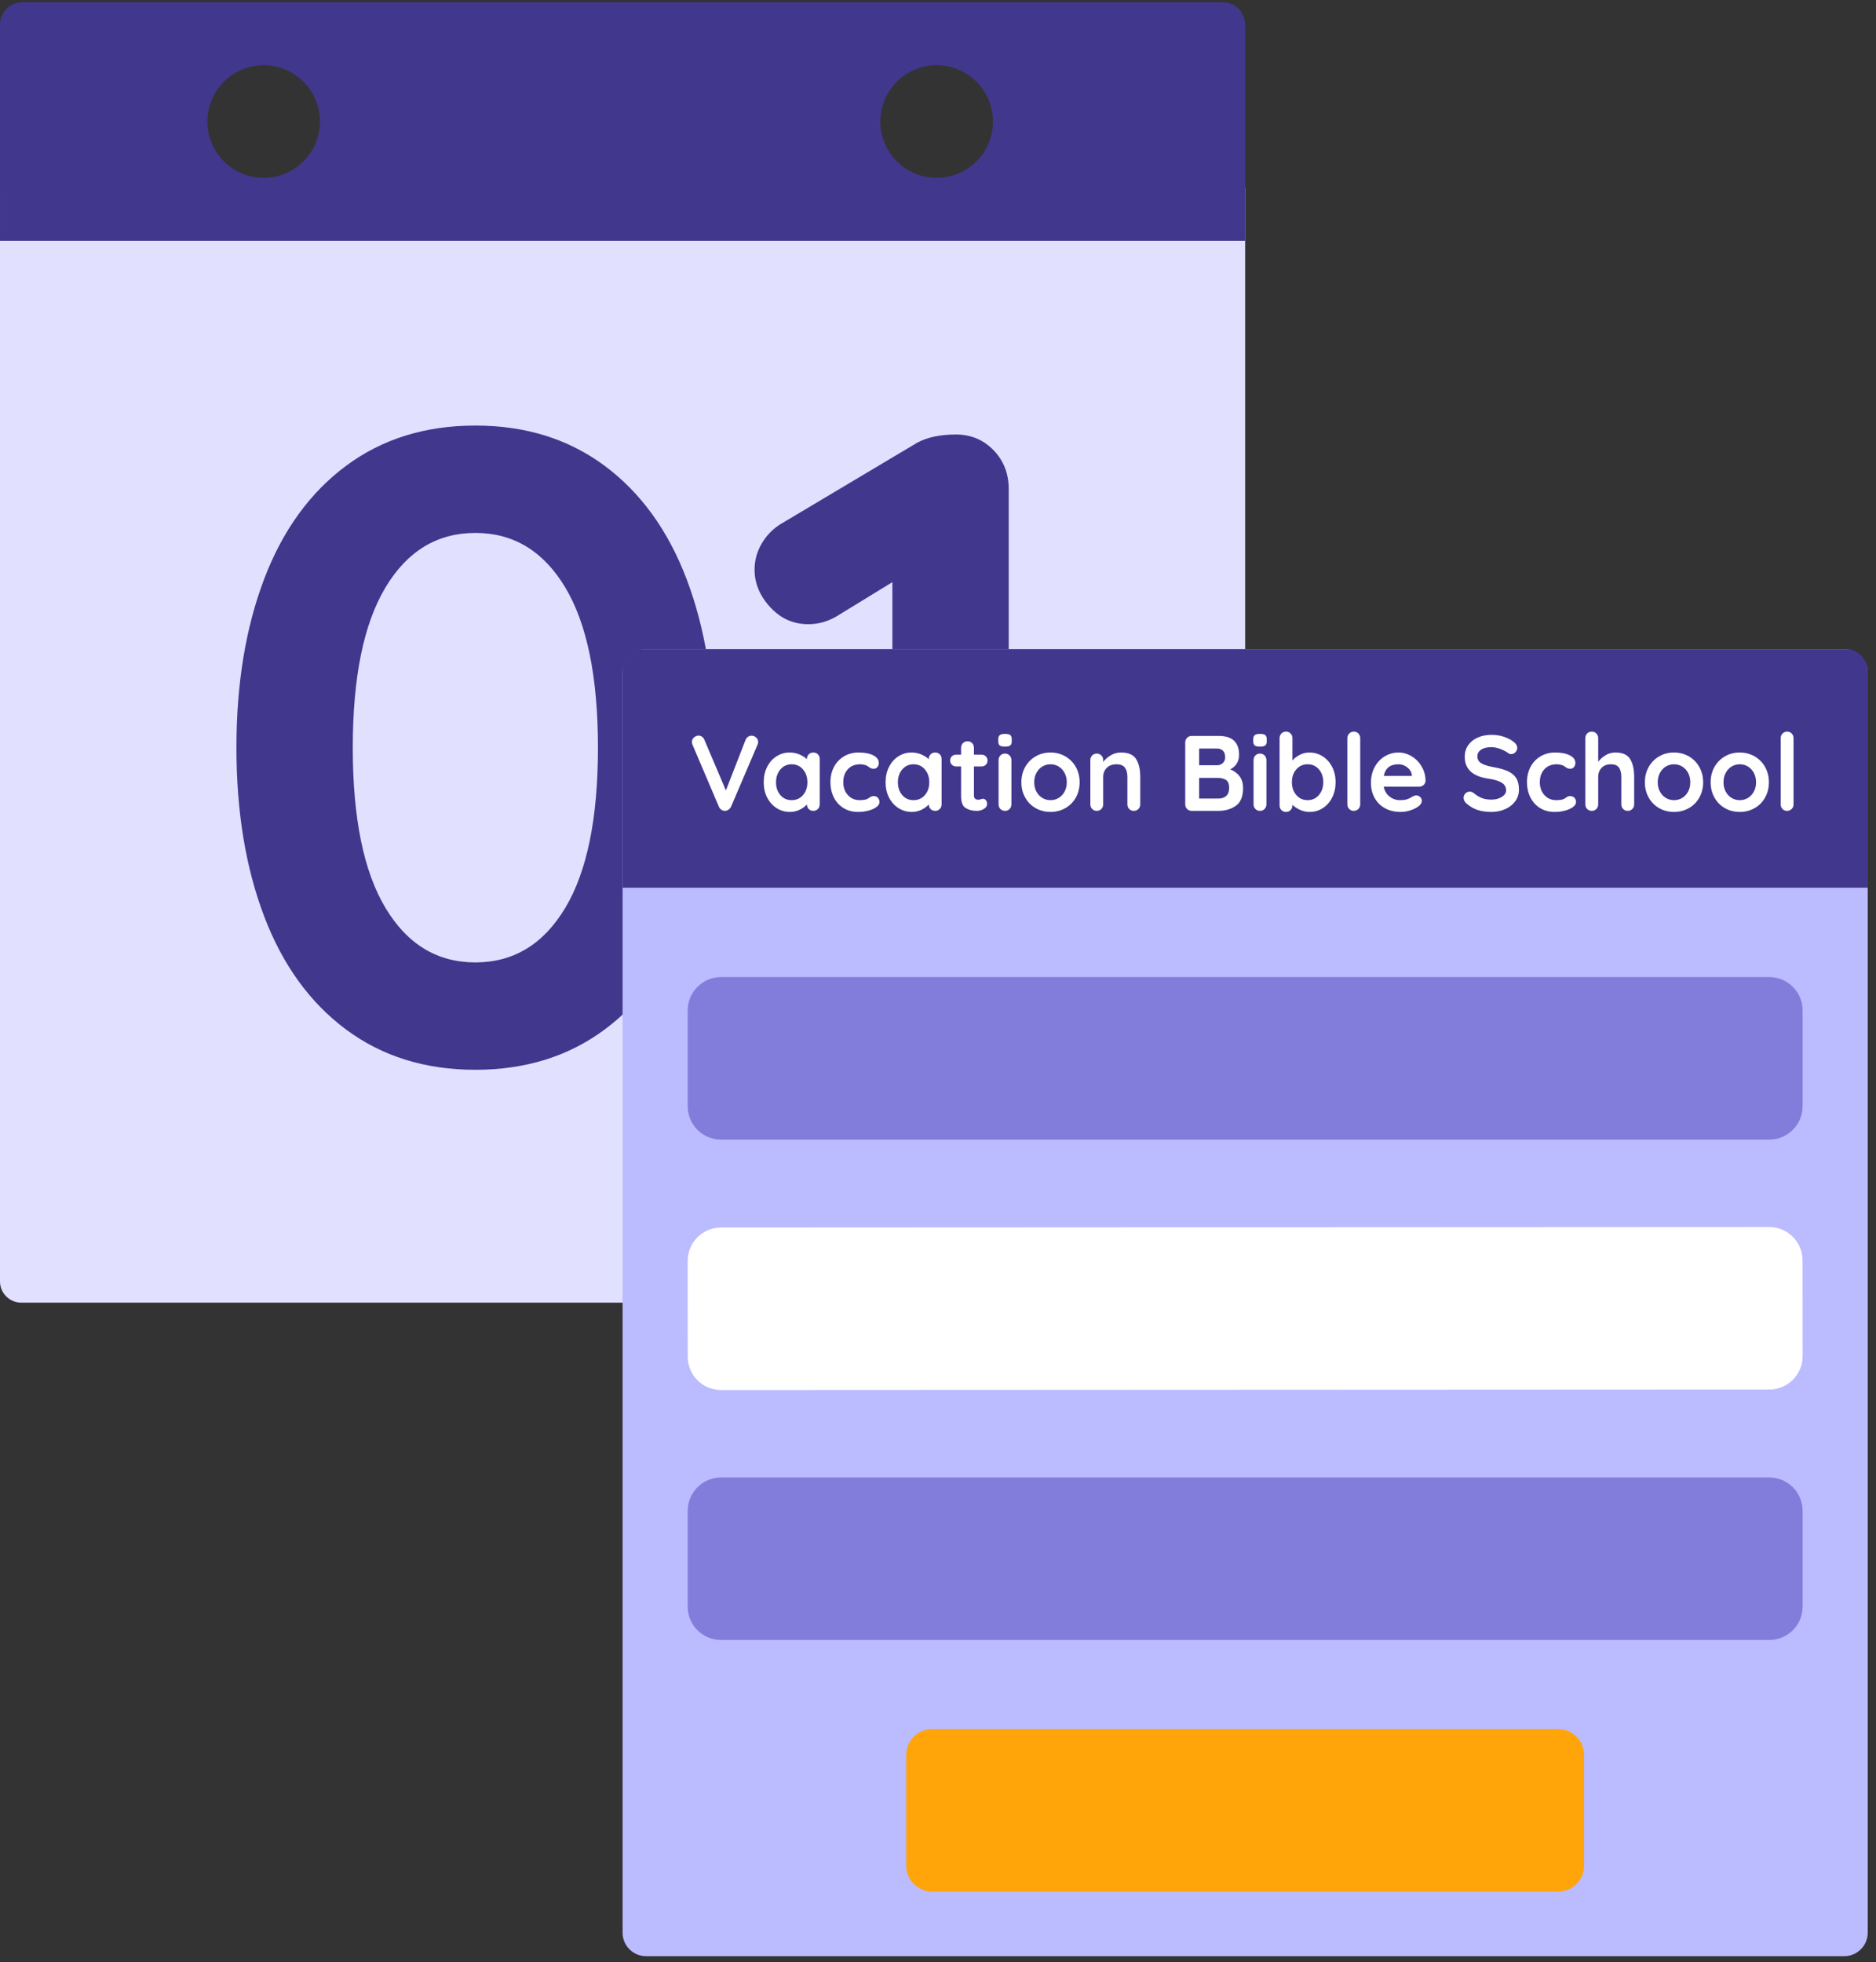
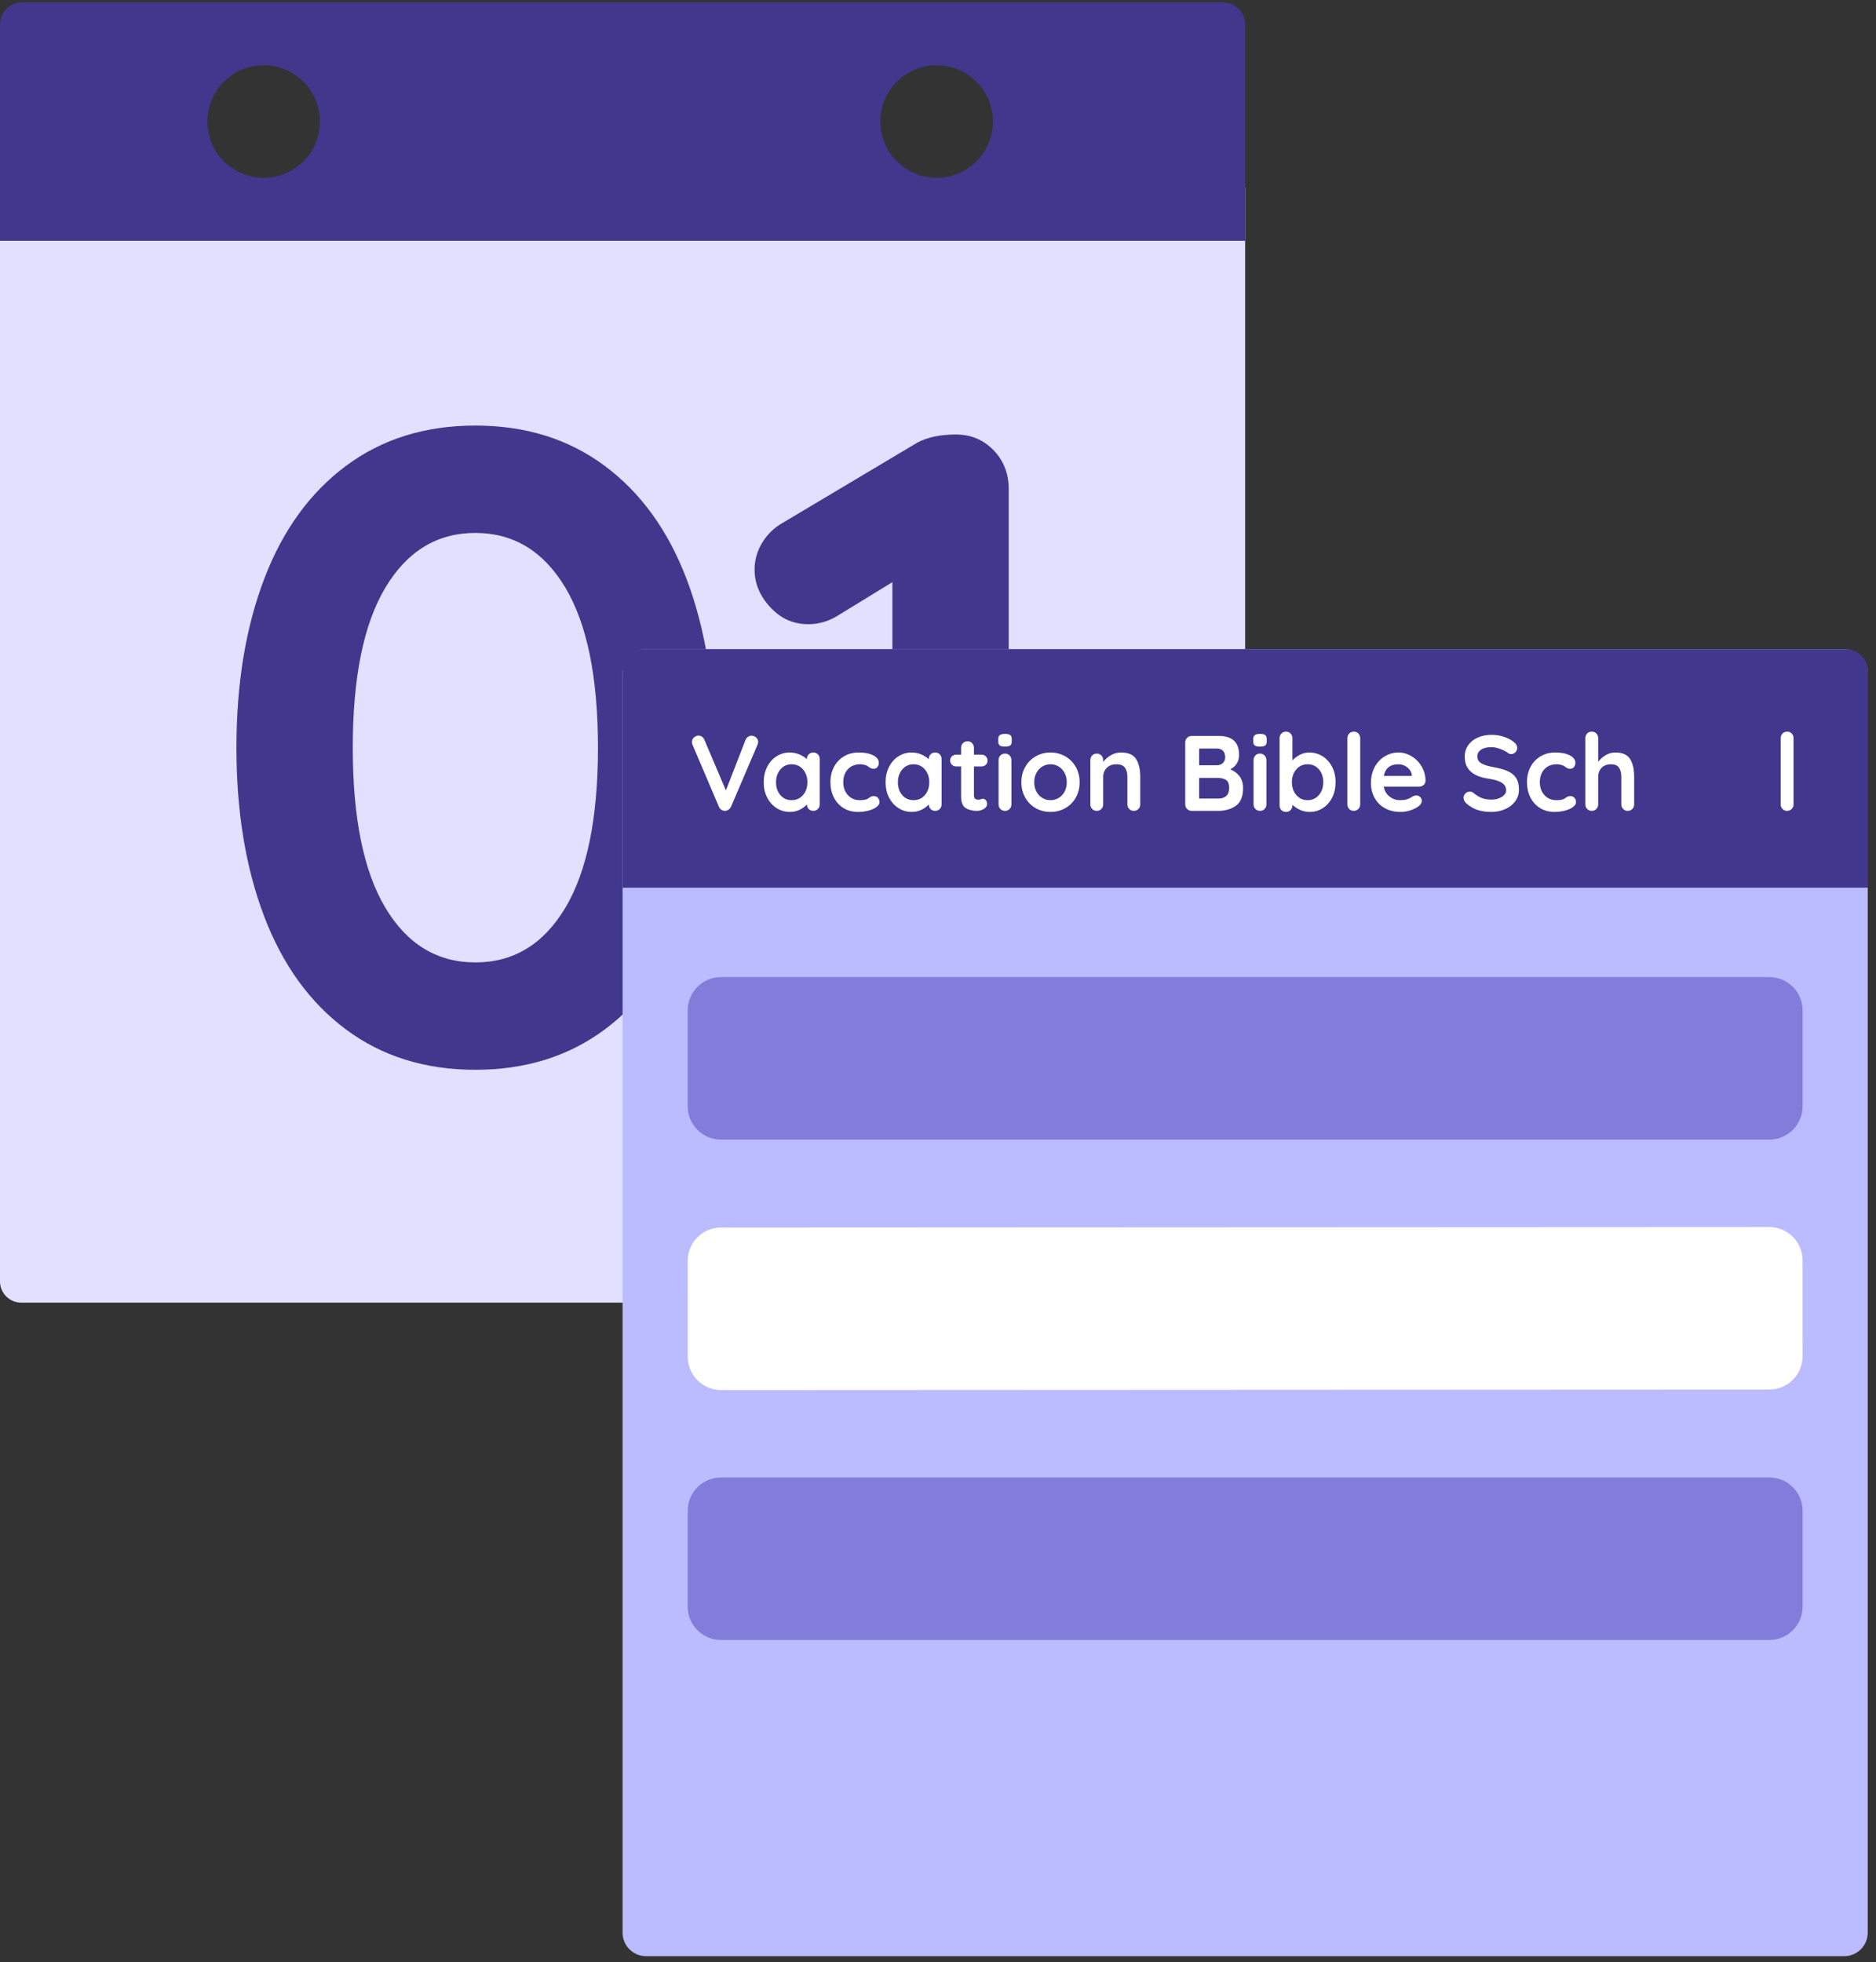
<svg xmlns="http://www.w3.org/2000/svg" width="500px" height="523px" viewBox="0 0 500 523" version="1.1">
  <rect x="0" y="0" width="500" height="523" fill="#333333" stroke="none" />
  <title>graphic/event-planning</title>
  <desc>Created with Sketch.</desc>
  <g id="graphic/event-planning" stroke="none" stroke-width="1" fill="none" fill-rule="evenodd">
    <g id="event-planning">
      <path d="M326.191,347.244 L5.672,347.244 C2.539,347.244 0,344.704 0,341.574 L0,49.975 L331.863,49.975 L331.863,341.574 C331.863,344.704 329.325,347.244 326.191,347.244" id="Fill-1" fill="#E1E0FF" />
      <path d="M150.667,241.997 C156.47,232.3 159.372,218.067 159.372,199.303 C159.372,180.544 156.47,166.313 150.667,156.612 C144.86,146.914 136.871,142.061 126.696,142.061 C116.517,142.061 108.527,146.914 102.727,156.612 C96.92,166.313 94.02,180.544 94.02,199.303 C94.02,218.067 96.92,232.3 102.727,241.997 C108.527,251.698 116.517,256.546 126.696,256.546 C136.871,256.546 144.86,251.698 150.667,241.997 M92.232,274.433 C82.609,267.279 75.334,257.226 70.406,244.265 C65.478,231.306 63.014,216.32 63.014,199.303 C63.014,182.29 65.478,167.305 70.406,154.344 C75.334,141.387 82.609,131.328 92.232,124.173 C101.85,117.017 113.34,113.44 126.696,113.44 C140.052,113.44 151.537,117.017 161.16,124.173 C170.779,131.328 178.055,141.387 182.986,154.344 C187.912,167.305 190.378,182.29 190.378,199.303 C190.378,216.32 187.912,231.306 182.986,244.265 C178.055,257.226 170.779,267.279 161.16,274.433 C151.537,281.59 140.052,285.168 126.696,285.168 C113.34,285.168 101.85,281.59 92.232,274.433" id="Fill-3" fill="#41378D" />
      <path d="M264.794,119.998 C267.495,122.783 268.847,126.243 268.847,130.376 L268.847,268.233 C268.847,272.371 267.334,275.83 264.316,278.612 C261.294,281.392 257.556,282.784 253.106,282.784 C248.653,282.784 244.996,281.392 242.135,278.612 C239.272,275.83 237.842,272.371 237.842,268.233 L237.842,155.18 L223.055,164.242 C220.667,165.675 218.123,166.39 215.423,166.39 C211.444,166.39 208.066,164.881 205.285,161.857 C202.501,158.839 201.112,155.498 201.112,151.839 C201.112,149.301 201.786,146.915 203.138,144.683 C204.487,142.46 206.276,140.714 208.504,139.436 L244.521,117.972 C247.223,116.54 250.64,115.825 254.776,115.825 C258.749,115.825 262.088,117.218 264.794,119.998" id="Fill-5" fill="#41378D" />
      <path d="M249.641,47.4 C241.356,47.4 234.64,40.684 234.64,32.398 C234.64,24.113 241.356,17.397 249.641,17.397 C257.926,17.397 264.643,24.113 264.643,32.398 C264.643,40.684 257.926,47.4 249.641,47.4 M70.273,47.4 C61.987,47.4 55.271,40.684 55.271,32.398 C55.271,24.113 61.987,17.397 70.273,17.397 C78.558,17.397 85.274,24.113 85.274,32.398 C85.274,40.684 78.558,47.4 70.273,47.4 M325.927,0.605 L5.936,0.605 C2.657,0.605 0.001,3.261 0.001,6.54 L0.001,64.192 L331.862,64.192 L331.862,6.54 C331.862,3.261 329.205,0.605 325.927,0.605" id="Fill-7" fill="#41378D" />
      <path d="M491.519,521.454 L172.206,521.454 C168.741,521.454 165.932,518.646 165.932,515.18 L165.932,179.308 C165.932,175.846 168.741,173.034 172.206,173.034 L491.519,173.034 C494.984,173.034 497.795,175.846 497.795,179.308 L497.795,515.18 C497.795,518.646 494.984,521.454 491.519,521.454" id="Fill-10" fill="#BBBBFF" />
      <path d="M497.794,236.621 L165.931,236.621 L165.931,178.969 C165.931,175.691 168.589,173.034 171.866,173.034 L491.857,173.034 C495.136,173.034 497.794,175.691 497.794,178.969 L497.794,236.621 Z" id="Fill-13" fill="#41378D" />
      <path d="M192.168,303.781 L471.556,303.781 C476.459,303.781 480.436,299.803 480.436,294.9 L480.436,269.339 C480.436,264.436 476.459,260.459 471.556,260.459 L192.168,260.459 C187.265,260.459 183.29,264.436 183.29,269.339 L183.29,294.9 C183.29,299.803 187.265,303.781 192.168,303.781" id="Fill-15" fill="#827DDB" />
      <path d="M192.168,437.163 L471.556,437.163 C476.459,437.163 480.436,433.188 480.436,428.284 L480.436,402.722 C480.436,397.818 476.459,393.843 471.556,393.843 L192.168,393.843 C187.265,393.843 183.29,397.818 183.29,402.722 L183.29,428.284 C183.29,433.188 187.265,437.163 192.168,437.163" id="Fill-17" fill="#827DDB" />
-       <path d="M248.451,504.23 L415.276,504.23 C419.098,504.23 422.199,501.131 422.199,497.305 L422.199,467.835 C422.199,464.008 419.098,460.91 415.276,460.91 L248.451,460.91 C244.627,460.91 241.526,464.008 241.526,467.835 L241.526,497.305 C241.526,501.131 244.627,504.23 248.451,504.23" id="Fill-19" fill="#FFA50A" />
      <path d="M201.532,196.597 C201.884,196.92 202.062,197.311 202.062,197.765 C202.062,198.015 202.004,198.272 201.89,198.536 L194.839,215.037 C194.667,215.398 194.429,215.673 194.126,215.864 C193.822,216.054 193.497,216.149 193.156,216.149 C192.832,216.13 192.532,216.029 192.257,215.849 C191.98,215.669 191.767,215.407 191.614,215.066 L184.565,198.51 C184.47,198.319 184.42,198.082 184.42,197.796 C184.42,197.282 184.61,196.868 184.993,196.554 C185.373,196.24 185.762,196.083 186.161,196.083 C186.485,196.083 186.789,196.178 187.076,196.368 C187.362,196.558 187.579,196.835 187.732,197.197 L193.47,210.698 L198.721,197.197 C198.874,196.854 199.093,196.587 199.378,196.395 C199.664,196.207 199.968,196.112 200.29,196.112 C200.768,196.112 201.181,196.273 201.532,196.597" id="Fill-21" fill="#FFFFFF" />
      <path d="M214.02,211.94 C214.8,211.036 215.19,209.897 215.19,208.529 C215.19,207.158 214.8,206.017 214.02,205.102 C213.241,204.188 212.232,203.731 210.996,203.731 C209.776,203.731 208.778,204.188 207.996,205.102 C207.217,206.017 206.829,207.158 206.829,208.529 C206.829,209.897 207.213,211.036 207.984,211.94 C208.755,212.843 209.758,213.294 210.996,213.294 C212.232,213.294 213.241,212.843 214.02,211.94 M217.987,201.079 C218.312,201.401 218.475,201.819 218.475,202.336 L218.475,214.408 C218.475,214.904 218.312,215.318 217.987,215.648 C217.665,215.983 217.255,216.149 216.761,216.149 C216.265,216.149 215.862,215.987 215.548,215.665 C215.234,215.34 215.066,214.931 215.05,214.437 C214.574,214.989 213.931,215.458 213.121,215.851 C212.313,216.24 211.461,216.434 210.568,216.434 C209.253,216.434 208.065,216.097 207,215.423 C205.933,214.745 205.09,213.809 204.472,212.61 C203.854,211.411 203.546,210.05 203.546,208.529 C203.546,207.005 203.85,205.641 204.46,204.432 C205.067,203.222 205.9,202.282 206.957,201.606 C208.013,200.93 209.177,200.593 210.452,200.593 C211.366,200.593 212.222,200.76 213.022,201.091 C213.822,201.426 214.496,201.85 215.05,202.363 L215.05,202.336 C215.05,201.837 215.211,201.426 215.533,201.091 C215.856,200.76 216.265,200.593 216.761,200.593 C217.255,200.593 217.665,200.754 217.987,201.079" id="Fill-23" fill="#FFFFFF" />
      <path d="M232.746,201.35 C233.734,201.854 234.23,202.524 234.23,203.363 C234.23,203.781 234.106,204.149 233.858,204.461 C233.61,204.775 233.288,204.93 232.889,204.93 C232.583,204.93 232.337,204.889 232.147,204.804 C231.954,204.717 231.77,204.603 231.589,204.461 C231.409,204.32 231.233,204.2 231.061,204.105 C230.871,204.01 230.59,203.923 230.22,203.847 C229.848,203.772 229.55,203.731 229.321,203.731 C227.892,203.731 226.774,204.175 225.966,205.06 C225.157,205.945 224.752,207.101 224.752,208.529 C224.752,209.897 225.164,211.036 225.98,211.94 C226.799,212.843 227.845,213.294 229.12,213.294 C230.053,213.294 230.747,213.18 231.204,212.953 C231.318,212.895 231.475,212.796 231.675,212.653 C231.876,212.508 232.06,212.403 232.231,212.326 C232.403,212.248 232.612,212.211 232.86,212.211 C233.335,212.211 233.712,212.362 233.986,212.668 C234.263,212.971 234.402,213.364 234.402,213.838 C234.402,214.294 234.135,214.722 233.602,215.121 C233.069,215.52 232.364,215.841 231.489,216.078 C230.615,216.314 229.683,216.434 228.692,216.434 C227.227,216.434 225.937,216.093 224.823,215.407 C223.71,214.722 222.851,213.776 222.241,212.568 C221.633,211.359 221.329,210.011 221.329,208.529 C221.329,206.987 221.647,205.616 222.284,204.417 C222.921,203.218 223.812,202.282 224.953,201.606 C226.096,200.93 227.39,200.593 228.835,200.593 C230.452,200.593 231.756,200.845 232.746,201.35" id="Fill-25" fill="#FFFFFF" />
      <path d="M246.504,211.94 C247.283,211.036 247.674,209.897 247.674,208.529 C247.674,207.158 247.283,206.017 246.504,205.102 C245.725,204.188 244.716,203.731 243.48,203.731 C242.26,203.731 241.262,204.188 240.48,205.102 C239.701,206.017 239.31,207.158 239.31,208.529 C239.31,209.897 239.697,211.036 240.468,211.94 C241.237,212.843 242.241,213.294 243.48,213.294 C244.716,213.294 245.725,212.843 246.504,211.94 M250.471,201.079 C250.795,201.401 250.957,201.819 250.957,202.336 L250.957,214.408 C250.957,214.904 250.795,215.318 250.471,215.648 C250.148,215.983 249.739,216.149 249.245,216.149 C248.749,216.149 248.346,215.987 248.032,215.665 C247.717,215.34 247.55,214.931 247.533,214.437 C247.056,214.989 246.413,215.458 245.605,215.851 C244.794,216.24 243.945,216.434 243.052,216.434 C241.737,216.434 240.548,216.097 239.482,215.423 C238.415,214.745 237.574,213.809 236.956,212.61 C236.337,211.411 236.029,210.05 236.029,208.529 C236.029,207.005 236.333,205.641 236.943,204.432 C237.551,203.222 238.384,202.282 239.44,201.606 C240.497,200.93 241.661,200.593 242.936,200.593 C243.85,200.593 244.705,200.76 245.506,201.091 C246.303,201.426 246.979,201.85 247.533,202.363 L247.533,202.336 C247.533,201.837 247.693,201.426 248.017,201.091 C248.34,200.76 248.749,200.593 249.245,200.593 C249.739,200.593 250.148,200.754 250.471,201.079" id="Fill-27" fill="#FFFFFF" />
      <path d="M262.76,213.309 C262.979,213.565 263.089,213.904 263.089,214.321 C263.089,214.836 262.808,215.268 262.245,215.62 C261.685,215.973 261.052,216.149 260.348,216.149 C259.167,216.149 258.173,215.897 257.365,215.394 C256.556,214.89 256.151,213.819 256.151,212.182 L256.151,204.304 L254.838,204.304 C254.382,204.304 254.001,204.151 253.697,203.847 C253.391,203.541 253.241,203.163 253.241,202.704 C253.241,202.268 253.391,201.902 253.697,201.606 C254.001,201.311 254.382,201.164 254.838,201.164 L256.151,201.164 L256.151,199.336 C256.151,198.842 256.317,198.429 256.651,198.096 C256.984,197.761 257.398,197.594 257.894,197.594 C258.367,197.594 258.768,197.761 259.093,198.096 C259.415,198.429 259.576,198.842 259.576,199.336 L259.576,201.164 L261.602,201.164 C262.059,201.164 262.442,201.315 262.745,201.621 C263.049,201.925 263.202,202.307 263.202,202.762 C263.202,203.2 263.049,203.566 262.745,203.861 C262.442,204.157 262.059,204.304 261.602,204.304 L259.576,204.304 L259.576,212.039 C259.576,212.438 259.682,212.73 259.891,212.91 C260.099,213.091 260.387,213.18 260.747,213.18 C260.899,213.18 261.108,213.143 261.377,213.067 C261.602,212.972 261.821,212.924 262.032,212.924 C262.297,212.924 262.541,213.052 262.76,213.309" id="Fill-29" fill="#FFFFFF" />
      <path d="M269.082,215.648 C268.758,215.983 268.349,216.149 267.855,216.149 C267.36,216.149 266.951,215.983 266.627,215.648 C266.302,215.318 266.143,214.904 266.143,214.408 L266.143,202.619 C266.143,202.125 266.302,201.711 266.627,201.379 C266.951,201.046 267.36,200.876 267.855,200.876 C268.349,200.876 268.758,201.046 269.082,201.379 C269.405,201.711 269.566,202.125 269.566,202.619 L269.566,214.408 C269.566,214.904 269.405,215.318 269.082,215.648 M266.455,198.71 C266.188,198.499 266.056,198.127 266.056,197.596 L266.056,197.054 C266.056,196.521 266.199,196.149 266.484,195.94 C266.769,195.731 267.226,195.626 267.855,195.626 C268.52,195.626 268.985,195.731 269.252,195.94 C269.519,196.149 269.653,196.521 269.653,197.054 L269.653,197.596 C269.653,198.148 269.515,198.524 269.24,198.722 C268.963,198.923 268.491,199.024 267.826,199.024 C267.179,199.024 266.722,198.919 266.455,198.71" id="Fill-31" fill="#FFFFFF" />
      <path d="M283.738,206.031 C283.349,205.299 282.826,204.731 282.169,204.332 C281.511,203.933 280.784,203.732 279.984,203.732 C279.186,203.732 278.458,203.933 277.801,204.332 C277.145,204.731 276.62,205.299 276.232,206.031 C275.841,206.763 275.645,207.596 275.645,208.528 C275.645,209.46 275.841,210.289 276.232,211.011 C276.62,211.734 277.145,212.295 277.801,212.696 C278.458,213.095 279.186,213.295 279.984,213.295 C280.784,213.295 281.511,213.095 282.169,212.696 C282.826,212.295 283.349,211.734 283.738,211.011 C284.128,210.289 284.325,209.46 284.325,208.528 C284.325,207.596 284.128,206.763 283.738,206.031 M286.721,212.623 C286.034,213.831 285.098,214.771 283.909,215.435 C282.721,216.102 281.412,216.433 279.984,216.433 C278.539,216.433 277.226,216.102 276.046,215.435 C274.865,214.771 273.933,213.831 273.249,212.623 C272.564,211.416 272.221,210.05 272.221,208.528 C272.221,207.007 272.564,205.642 273.249,204.433 C273.933,203.224 274.865,202.283 276.046,201.605 C277.226,200.929 278.539,200.592 279.984,200.592 C281.412,200.592 282.721,200.929 283.909,201.605 C285.098,202.283 286.034,203.224 286.721,204.433 C287.405,205.642 287.748,207.007 287.748,208.528 C287.748,210.05 287.405,211.416 286.721,212.623" id="Fill-33" fill="#FFFFFF" />
      <path d="M302.792,202.319 C303.534,203.472 303.906,205.066 303.906,207.1 L303.906,214.41 C303.906,214.904 303.742,215.317 303.42,215.648 C303.095,215.983 302.686,216.148 302.192,216.148 C301.696,216.148 301.289,215.983 300.964,215.648 C300.64,215.317 300.478,214.904 300.478,214.41 L300.478,207.1 C300.478,206.056 300.261,205.231 299.823,204.632 C299.385,204.032 298.634,203.732 297.568,203.732 C296.464,203.732 295.6,204.051 294.971,204.688 C294.343,205.326 294.029,206.13 294.029,207.1 L294.029,214.41 C294.029,214.904 293.867,215.317 293.543,215.648 C293.218,215.983 292.811,216.148 292.317,216.148 C291.821,216.148 291.412,215.983 291.089,215.648 C290.765,215.317 290.603,214.904 290.603,214.41 L290.603,202.62 C290.603,202.124 290.765,201.711 291.089,201.378 C291.412,201.045 291.821,200.878 292.317,200.878 C292.811,200.878 293.218,201.045 293.543,201.378 C293.867,201.711 294.029,202.124 294.029,202.62 L294.029,203.104 C294.543,202.42 295.213,201.831 296.04,201.335 C296.869,200.84 297.777,200.592 298.767,200.592 C300.708,200.592 302.049,201.167 302.792,202.319" id="Fill-35" fill="#FFFFFF" />
      <path d="M326.84,212.154 C327.344,211.678 327.596,210.984 327.596,210.07 C327.596,208.948 327.301,208.214 326.712,207.873 C326.12,207.529 325.397,207.358 324.543,207.358 L319.605,207.358 L319.605,212.867 L324.742,212.867 C325.635,212.867 326.335,212.627 326.84,212.154 M325.955,200.123 C325.564,199.73 325.017,199.536 324.314,199.536 L319.605,199.536 L319.605,203.99 L324.399,203.99 C324.971,203.99 325.469,203.8 325.897,203.418 C326.325,203.037 326.54,202.525 326.54,201.878 C326.54,201.096 326.344,200.511 325.955,200.123 M330.35,206.901 C330.989,207.718 331.307,208.776 331.307,210.07 C331.307,212.334 330.66,213.915 329.366,214.806 C328.072,215.703 326.532,216.15 324.742,216.15 L317.635,216.15 C317.139,216.15 316.725,215.984 316.392,215.647 C316.059,215.317 315.894,214.903 315.894,214.409 L315.894,197.909 C315.894,197.415 316.059,197.001 316.392,196.668 C316.725,196.336 317.139,196.17 317.635,196.17 L324.826,196.17 C328.442,196.17 330.249,197.861 330.249,201.251 C330.249,202.105 330.046,202.862 329.637,203.517 C329.227,204.177 328.642,204.693 327.882,205.074 C328.891,205.475 329.713,206.082 330.35,206.901" id="Fill-37" fill="#FFFFFF" />
      <path d="M337.045,215.648 C336.72,215.983 336.313,216.149 335.817,216.149 C335.323,216.149 334.913,215.983 334.591,215.648 C334.266,215.318 334.105,214.904 334.105,214.408 L334.105,202.619 C334.105,202.125 334.266,201.711 334.591,201.379 C334.913,201.046 335.323,200.876 335.817,200.876 C336.313,200.876 336.72,201.046 337.045,201.379 C337.367,201.711 337.53,202.125 337.53,202.619 L337.53,214.408 C337.53,214.904 337.367,215.318 337.045,215.648 M334.417,198.71 C334.153,198.499 334.018,198.127 334.018,197.596 L334.018,197.054 C334.018,196.521 334.161,196.149 334.446,195.94 C334.731,195.731 335.19,195.626 335.817,195.626 C336.484,195.626 336.949,195.731 337.216,195.94 C337.481,196.149 337.615,196.521 337.615,197.054 L337.615,197.596 C337.615,198.148 337.477,198.524 337.202,198.722 C336.925,198.923 336.453,199.024 335.79,199.024 C335.141,199.024 334.684,198.919 334.417,198.71" id="Fill-39" fill="#FFFFFF" />
      <path d="M351.515,211.926 C352.294,211.012 352.685,209.869 352.685,208.5 C352.685,207.13 352.3,205.993 351.529,205.088 C350.758,204.184 349.754,203.731 348.517,203.731 C347.281,203.731 346.273,204.184 345.493,205.088 C344.712,205.993 344.323,207.13 344.323,208.5 C344.323,209.869 344.712,211.012 345.493,211.926 C346.273,212.837 347.281,213.294 348.517,213.294 C349.737,213.294 350.736,212.837 351.515,211.926 M352.513,201.606 C353.58,202.282 354.421,203.219 355.042,204.418 C355.658,205.617 355.968,206.977 355.968,208.5 C355.968,210.022 355.664,211.386 355.054,212.596 C354.444,213.803 353.613,214.745 352.557,215.421 C351.5,216.097 350.335,216.434 349.061,216.434 C348.147,216.434 347.285,216.248 346.475,215.878 C345.667,215.506 344.997,215.056 344.466,214.522 L344.466,214.694 C344.466,215.188 344.302,215.601 343.978,215.934 C343.655,216.269 343.246,216.434 342.752,216.434 C342.256,216.434 341.847,216.273 341.524,215.949 C341.202,215.626 341.04,215.208 341.04,214.694 L341.04,196.769 C341.04,196.273 341.202,195.862 341.524,195.525 C341.847,195.194 342.256,195.026 342.752,195.026 C343.246,195.026 343.655,195.194 343.978,195.525 C344.302,195.862 344.466,196.273 344.466,196.769 L344.466,202.735 C344.923,202.162 345.559,201.662 346.378,201.234 C347.194,200.806 348.052,200.593 348.947,200.593 C350.26,200.593 351.447,200.93 352.513,201.606" id="Fill-41" fill="#FFFFFF" />
      <path d="M362.033,215.648 C361.7,215.983 361.286,216.149 360.79,216.149 C360.315,216.149 359.916,215.983 359.593,215.648 C359.269,215.318 359.108,214.904 359.108,214.408 L359.108,196.769 C359.108,196.273 359.275,195.861 359.608,195.526 C359.941,195.194 360.354,195.026 360.848,195.026 C361.326,195.026 361.725,195.194 362.047,195.526 C362.372,195.861 362.533,196.273 362.533,196.769 L362.533,214.408 C362.533,214.904 362.365,215.318 362.033,215.648" id="Fill-43" fill="#FFFFFF" />
      <path d="M368.813,206.845 L376.292,206.845 L376.292,206.644 C376.215,205.846 375.824,205.162 375.122,204.589 C374.417,204.019 373.619,203.731 372.724,203.731 C370.516,203.731 369.212,204.769 368.813,206.845 M379.403,209.269 C379.062,209.557 378.661,209.699 378.204,209.699 L368.784,209.699 C369.013,210.822 369.536,211.703 370.355,212.337 C371.171,212.978 372.095,213.294 373.123,213.294 C373.902,213.294 374.512,213.224 374.95,213.081 C375.388,212.937 375.736,212.786 375.992,212.625 C376.248,212.463 376.424,212.354 376.519,212.296 C376.862,212.124 377.185,212.039 377.491,212.039 C377.89,212.039 378.233,212.182 378.518,212.467 C378.803,212.751 378.946,213.085 378.946,213.466 C378.946,213.981 378.679,214.448 378.146,214.865 C377.615,215.304 376.901,215.674 376.004,215.977 C375.111,216.281 374.208,216.434 373.294,216.434 C371.696,216.434 370.301,216.104 369.112,215.434 C367.922,214.77 367.004,213.852 366.359,212.68 C365.712,211.512 365.387,210.193 365.387,208.728 C365.387,207.091 365.73,205.654 366.415,204.418 C367.099,203.182 368.004,202.235 369.127,201.577 C370.249,200.922 371.448,200.593 372.724,200.593 C373.981,200.593 375.163,200.937 376.277,201.621 C377.389,202.307 378.28,203.229 378.946,204.391 C379.612,205.551 379.944,206.805 379.944,208.157 C379.926,208.612 379.746,208.984 379.403,209.269" id="Fill-45" fill="#FFFFFF" />
      <path d="M393.844,215.921 C392.779,215.578 391.779,214.999 390.849,214.18 C390.334,213.723 390.078,213.219 390.078,212.667 C390.078,212.229 390.239,211.844 390.563,211.512 C390.886,211.179 391.277,211.011 391.733,211.011 C392.093,211.011 392.418,211.127 392.703,211.354 C393.464,211.983 394.206,212.438 394.929,212.723 C395.653,213.01 396.509,213.151 397.499,213.151 C398.563,213.151 399.483,212.915 400.252,212.438 C401.023,211.962 401.41,211.373 401.41,210.668 C401.41,209.812 401.03,209.143 400.267,208.657 C399.506,208.171 398.297,207.805 396.643,207.557 C392.476,206.947 390.39,205.008 390.39,201.736 C390.39,200.537 390.704,199.495 391.332,198.61 C391.961,197.723 392.817,197.047 393.902,196.584 C394.987,196.117 396.194,195.884 397.528,195.884 C398.725,195.884 399.853,196.065 400.91,196.425 C401.966,196.787 402.845,197.262 403.549,197.854 C404.101,198.292 404.376,198.794 404.376,199.365 C404.376,199.803 404.215,200.19 403.893,200.522 C403.568,200.855 403.188,201.021 402.749,201.021 C402.464,201.021 402.208,200.936 401.98,200.764 C401.484,200.365 400.794,199.999 399.911,199.667 C399.024,199.334 398.231,199.166 397.528,199.166 C396.329,199.166 395.401,199.39 394.743,199.838 C394.088,200.285 393.757,200.87 393.757,201.591 C393.757,202.41 394.096,203.03 394.772,203.447 C395.446,203.867 396.509,204.208 397.956,204.475 C399.591,204.76 400.901,205.126 401.879,205.572 C402.859,206.021 403.597,206.631 404.093,207.4 C404.587,208.171 404.835,209.194 404.835,210.468 C404.835,211.667 404.496,212.719 403.82,213.624 C403.144,214.528 402.245,215.222 401.123,215.706 C400.002,216.192 398.793,216.434 397.499,216.434 C396.128,216.434 394.911,216.264 393.844,215.921" id="Fill-47" fill="#FFFFFF" />
      <path d="M418.393,201.35 C419.383,201.854 419.877,202.524 419.877,203.363 C419.877,203.781 419.753,204.149 419.507,204.461 C419.257,204.775 418.937,204.93 418.536,204.93 C418.23,204.93 417.984,204.889 417.793,204.804 C417.603,204.717 417.417,204.603 417.235,204.461 C417.055,204.32 416.88,204.2 416.71,204.105 C416.518,204.01 416.239,203.923 415.867,203.847 C415.495,203.772 415.197,203.731 414.968,203.731 C413.539,203.731 412.423,204.175 411.613,205.06 C410.804,205.945 410.401,207.101 410.401,208.529 C410.401,209.897 410.811,211.036 411.629,211.94 C412.448,212.843 413.494,213.294 414.767,213.294 C415.699,213.294 416.394,213.18 416.853,212.953 C416.967,212.895 417.124,212.796 417.322,212.653 C417.523,212.508 417.707,212.403 417.878,212.326 C418.05,212.248 418.261,212.211 418.509,212.211 C418.982,212.211 419.358,212.362 419.635,212.668 C419.91,212.971 420.049,213.364 420.049,213.838 C420.049,214.294 419.782,214.722 419.249,215.121 C418.715,215.52 418.013,215.841 417.138,216.078 C416.262,216.314 415.329,216.434 414.339,216.434 C412.874,216.434 411.586,216.093 410.471,215.407 C409.357,214.722 408.497,213.776 407.89,212.568 C407.28,211.359 406.976,210.011 406.976,208.529 C406.976,206.987 407.294,205.616 407.931,204.417 C408.57,203.218 409.459,202.282 410.6,201.606 C411.743,200.93 413.037,200.593 414.482,200.593 C416.1,200.593 417.403,200.845 418.393,201.35" id="Fill-49" fill="#FFFFFF" />
      <path d="M434.462,202.319 C435.186,203.472 435.545,205.066 435.545,207.1 L435.545,214.41 C435.545,214.904 435.386,215.317 435.062,215.648 C434.737,215.983 434.33,216.148 433.834,216.148 C433.34,216.148 432.93,215.983 432.608,215.648 C432.283,215.317 432.122,214.904 432.122,214.41 L432.122,207.1 C432.122,206.056 431.917,205.231 431.508,204.632 C431.099,204.032 430.381,203.732 429.352,203.732 C428.287,203.732 427.454,204.051 426.855,204.688 C426.257,205.326 425.958,206.13 425.958,207.1 L425.958,214.41 C425.958,214.904 425.794,215.317 425.47,215.648 C425.147,215.983 424.738,216.148 424.244,216.148 C423.748,216.148 423.339,215.983 423.016,215.648 C422.694,215.317 422.532,214.904 422.532,214.41 L422.532,196.768 C422.532,196.272 422.694,195.861 423.016,195.526 C423.339,195.195 423.748,195.028 424.244,195.028 C424.738,195.028 425.147,195.195 425.47,195.526 C425.794,195.861 425.958,196.272 425.958,196.768 L425.958,203.075 C426.47,202.391 427.121,201.806 427.913,201.322 C428.701,200.834 429.581,200.592 430.551,200.592 C432.436,200.592 433.739,201.167 434.462,202.319" id="Fill-51" fill="#FFFFFF" />
-       <path d="M449.919,206.031 C449.53,205.299 449.007,204.731 448.35,204.332 C447.692,203.933 446.964,203.732 446.164,203.732 C445.367,203.732 444.639,203.933 443.982,204.332 C443.326,204.731 442.801,205.299 442.413,206.031 C442.022,206.763 441.825,207.596 441.825,208.528 C441.825,209.46 442.022,210.289 442.413,211.011 C442.801,211.734 443.326,212.295 443.982,212.696 C444.639,213.095 445.367,213.295 446.164,213.295 C446.964,213.295 447.692,213.095 448.35,212.696 C449.007,212.295 449.53,211.734 449.919,211.011 C450.309,210.289 450.504,209.46 450.504,208.528 C450.504,207.596 450.309,206.763 449.919,206.031 M452.901,212.623 C452.215,213.831 451.279,214.771 450.09,215.435 C448.899,216.102 447.593,216.433 446.164,216.433 C444.717,216.433 443.405,216.102 442.226,215.435 C441.046,214.771 440.114,213.831 439.427,212.623 C438.743,211.416 438.4,210.05 438.4,208.528 C438.4,207.007 438.743,205.642 439.427,204.433 C440.114,203.224 441.046,202.283 442.226,201.605 C443.405,200.929 444.717,200.592 446.164,200.592 C447.593,200.592 448.899,200.929 450.09,201.605 C451.279,202.283 452.215,203.224 452.901,204.433 C453.586,205.642 453.929,207.007 453.929,208.528 C453.929,210.05 453.586,211.416 452.901,212.623" id="Fill-53" fill="#FFFFFF" />
-       <path d="M467.445,206.031 C467.055,205.299 466.532,204.731 465.876,204.332 C465.219,203.933 464.491,203.732 463.691,203.732 C462.893,203.732 462.166,203.933 461.508,204.332 C460.853,204.731 460.328,205.299 459.939,206.031 C459.547,206.763 459.352,207.596 459.352,208.528 C459.352,209.46 459.547,210.289 459.939,211.011 C460.328,211.734 460.853,212.295 461.508,212.696 C462.166,213.095 462.893,213.295 463.691,213.295 C464.491,213.295 465.219,213.095 465.876,212.696 C466.532,212.295 467.055,211.734 467.445,211.011 C467.834,210.289 468.03,209.46 468.03,208.528 C468.03,207.596 467.834,206.763 467.445,206.031 M470.428,212.623 C469.742,213.831 468.806,214.771 467.617,215.435 C466.426,216.102 465.12,216.433 463.691,216.433 C462.244,216.433 460.932,216.102 459.751,215.435 C458.573,214.771 457.641,213.831 456.954,212.623 C456.27,211.416 455.927,210.05 455.927,208.528 C455.927,207.007 456.27,205.642 456.954,204.433 C457.641,203.224 458.573,202.283 459.751,201.605 C460.932,200.929 462.244,200.592 463.691,200.592 C465.12,200.592 466.426,200.929 467.617,201.605 C468.806,202.283 469.742,203.224 470.428,204.433 C471.113,205.642 471.456,207.007 471.456,208.528 C471.456,210.05 471.113,211.416 470.428,212.623" id="Fill-55" fill="#FFFFFF" />
      <path d="M477.52,215.648 C477.187,215.983 476.774,216.149 476.277,216.149 C475.802,216.149 475.403,215.983 475.079,215.648 C474.756,215.318 474.595,214.904 474.595,214.408 L474.595,196.769 C474.595,196.273 474.762,195.861 475.095,195.526 C475.428,195.194 475.841,195.026 476.335,195.026 C476.811,195.026 477.212,195.194 477.534,195.526 C477.859,195.861 478.02,196.273 478.02,196.769 L478.02,214.408 C478.02,214.904 477.853,215.318 477.52,215.648" id="Fill-57" fill="#FFFFFF" />
      <path d="M192.179,370.538 L471.566,370.406 C476.471,370.402 480.442,366.425 480.442,361.521 L480.43,335.958 C480.426,331.055 476.451,327.082 471.547,327.084 L192.158,327.218 C187.254,327.22 183.283,331.198 183.283,336.101 L183.296,361.664 C183.298,366.567 187.275,370.541 192.179,370.538" id="Fill-59" fill="#FFFFFF" />
    </g>
  </g>
</svg>